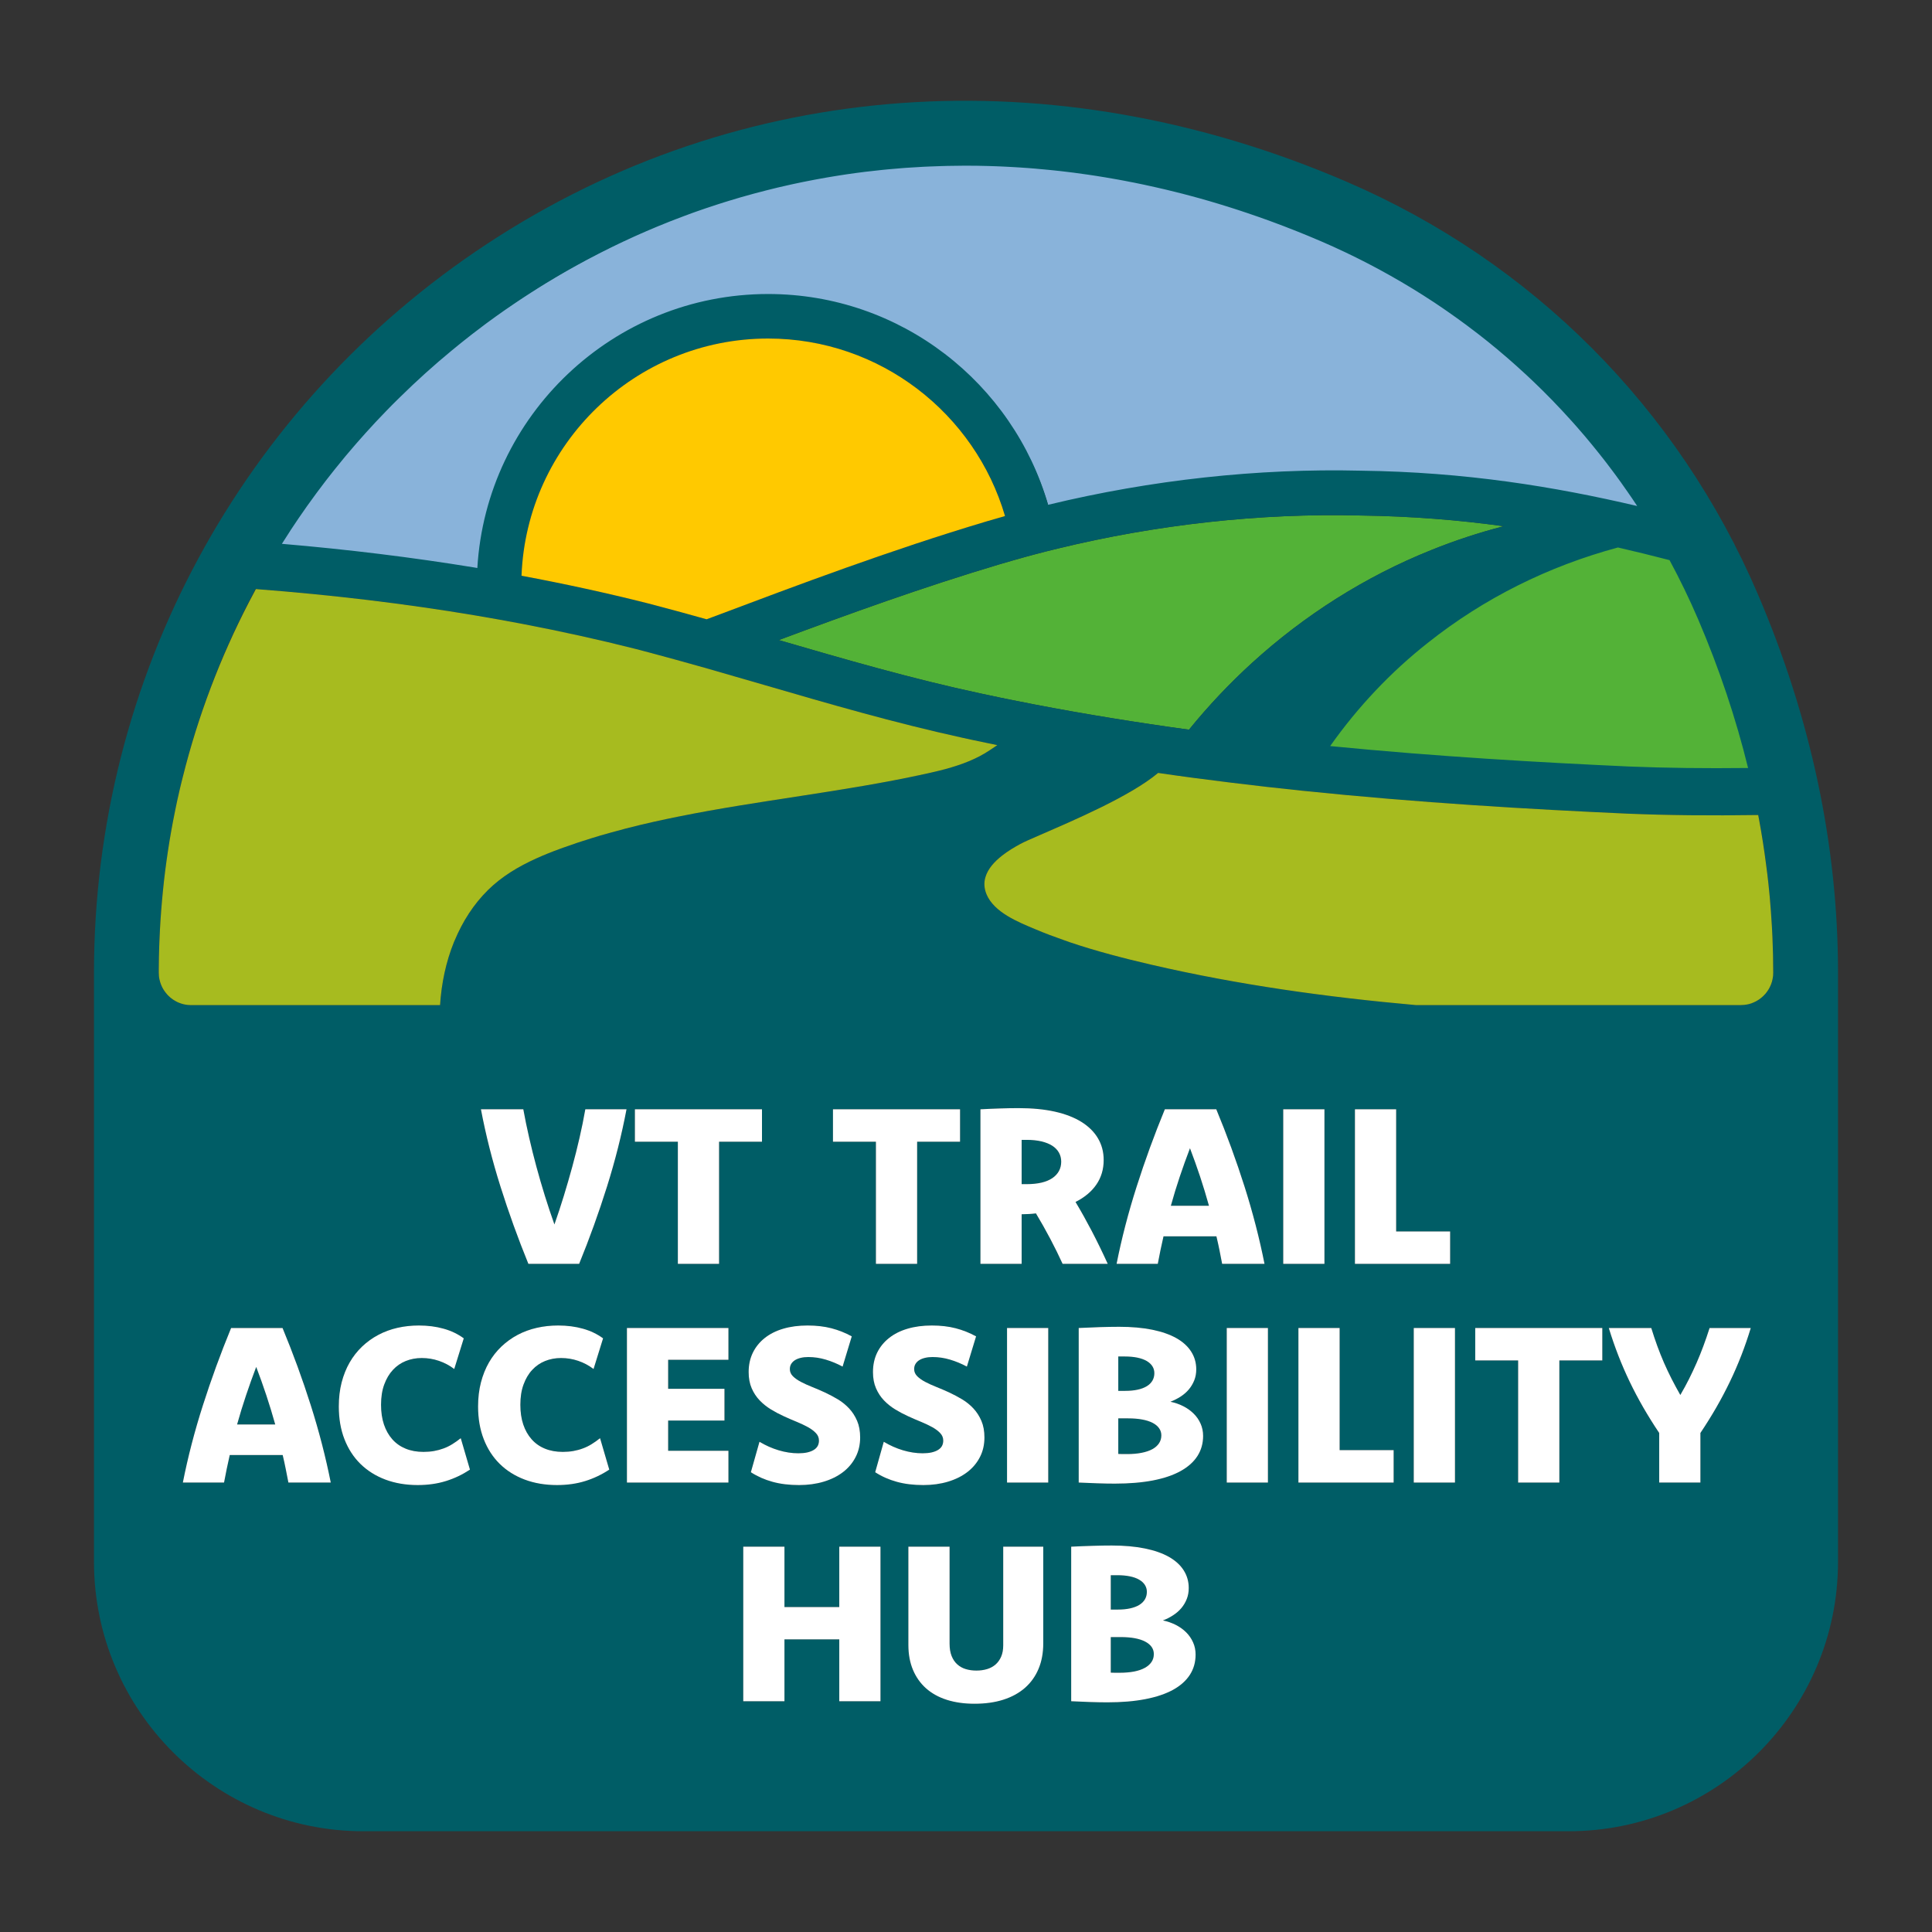
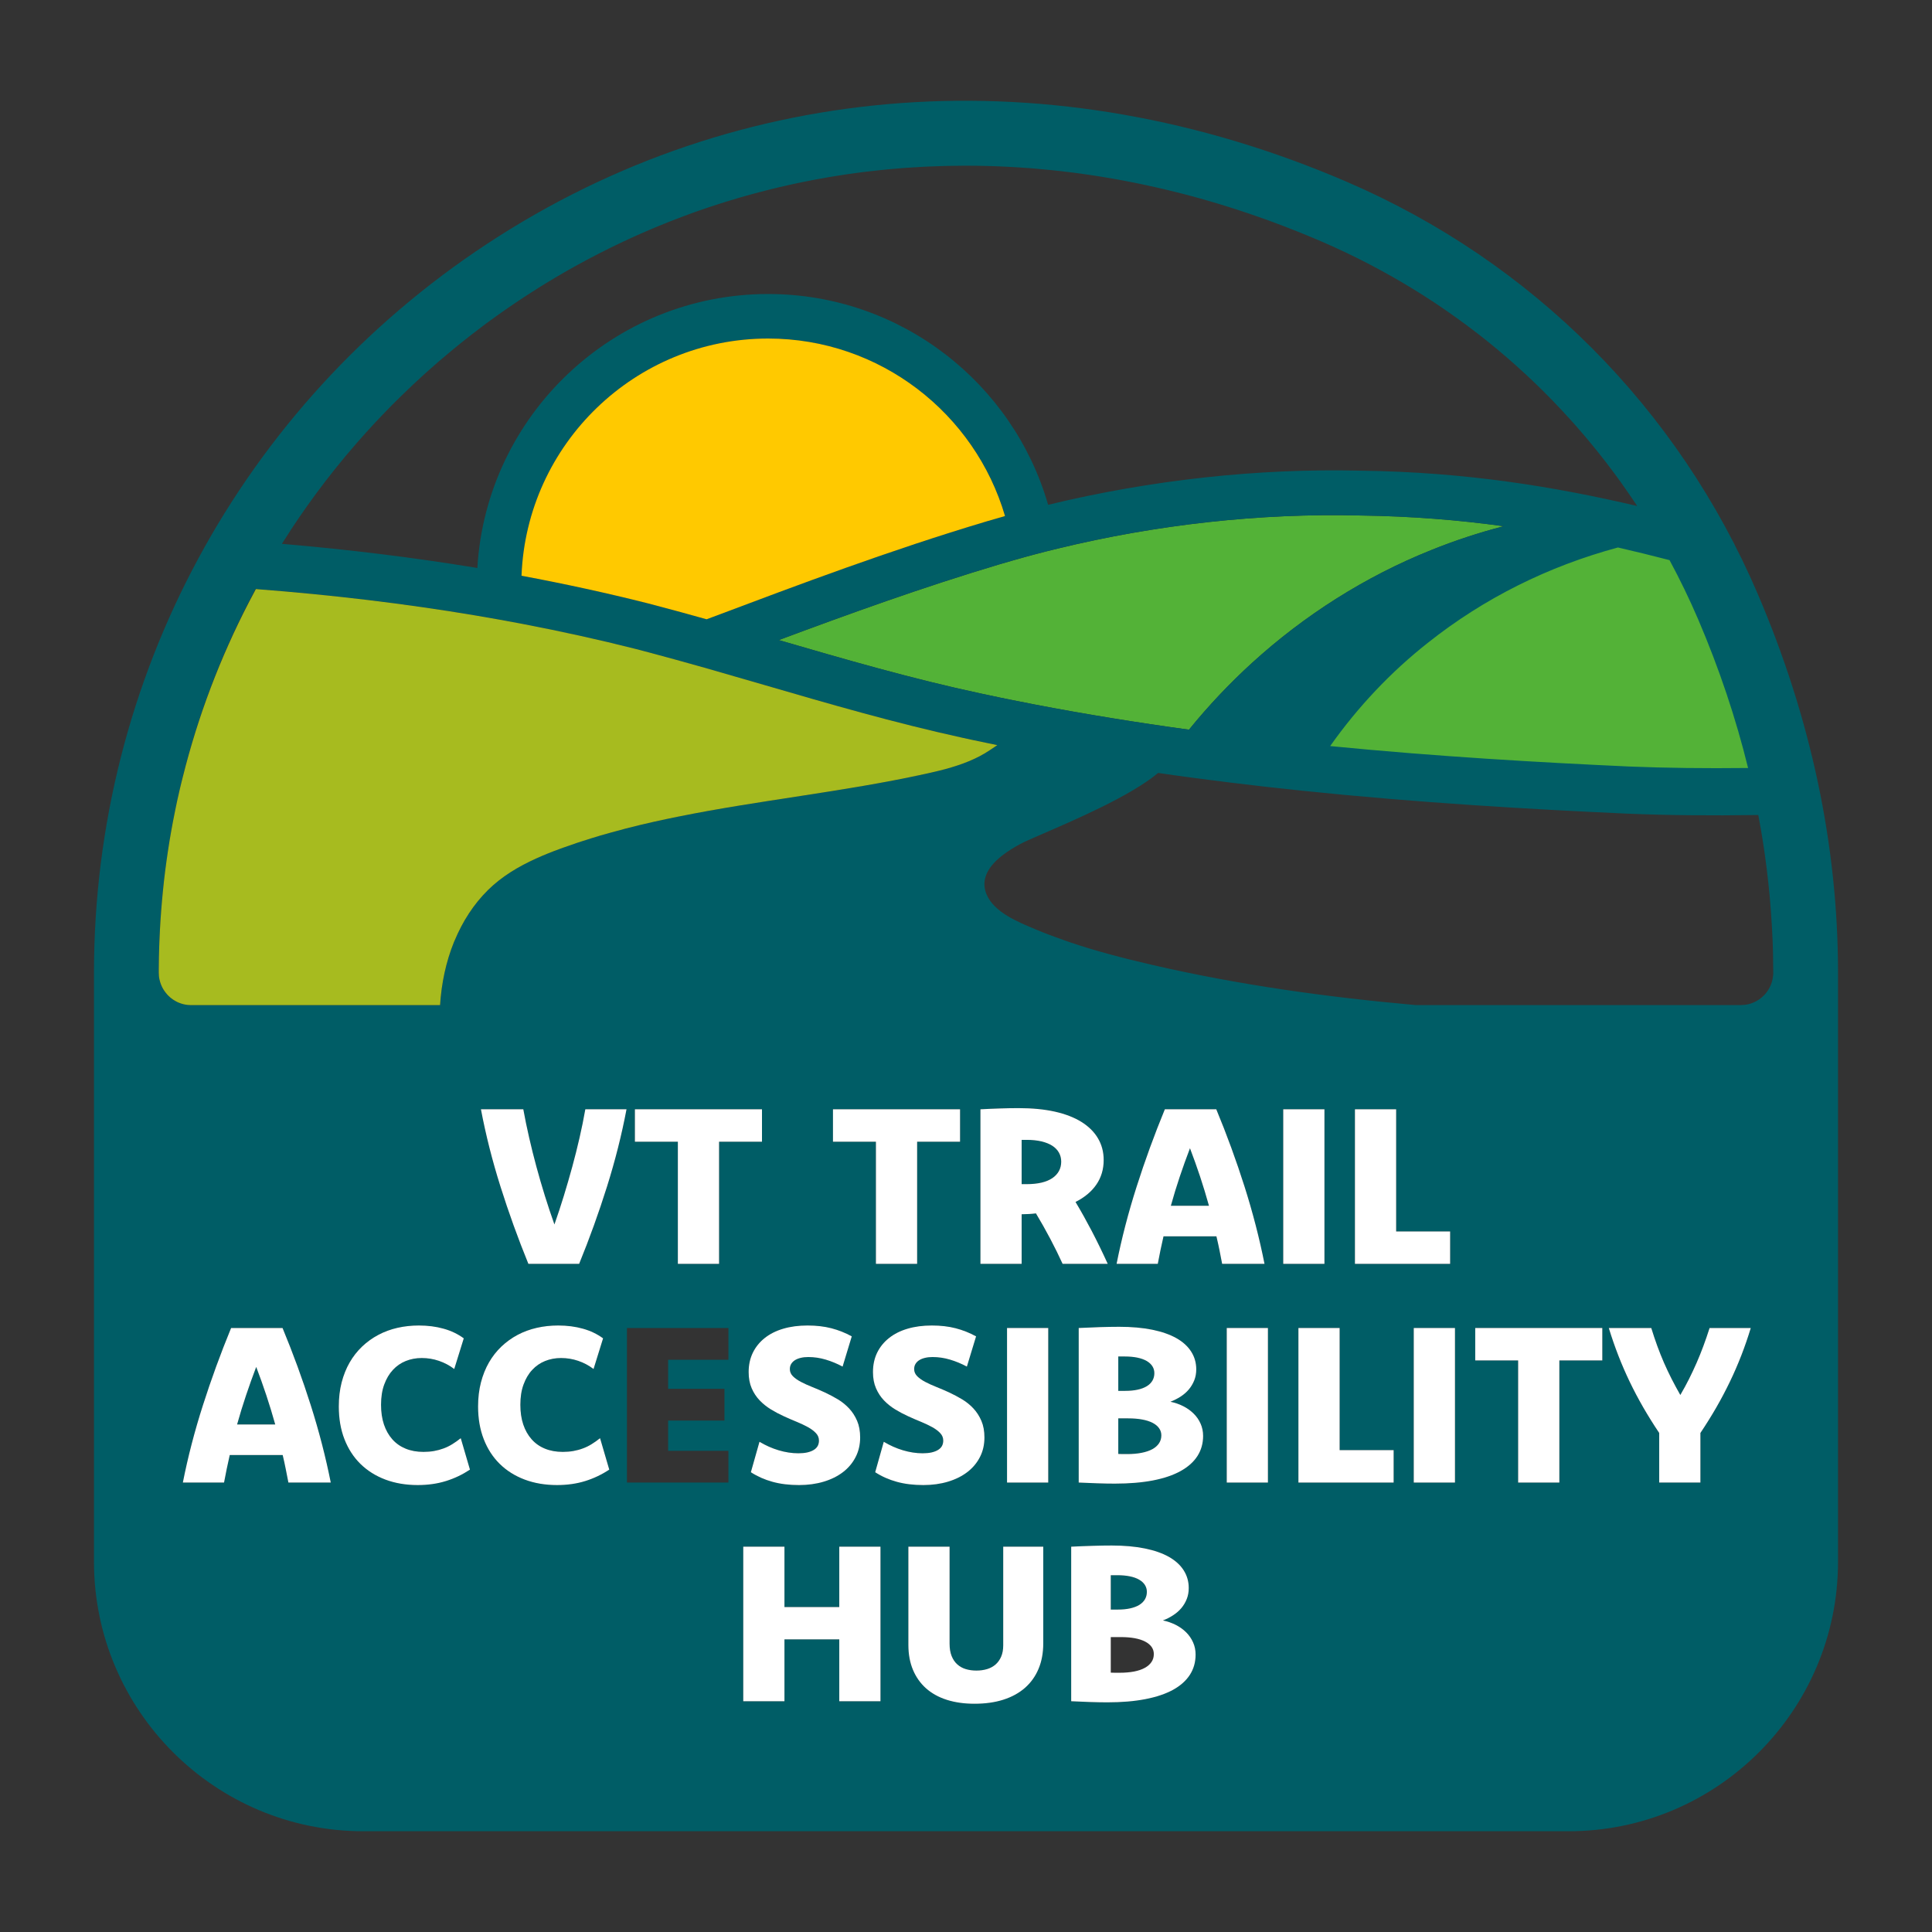
<svg xmlns="http://www.w3.org/2000/svg" id="Layer_2" version="1.1" viewBox="0 0 1200 1200">
  <rect x="0" y="0" width="1200" height="1200" fill="#333333" stroke="none" />
  <defs>
    <style>
      .st0 {
        fill: #53b237;
      }

      .st1 {
        fill: #ffc900;
      }

      .st2 {
        fill: #fff;
      }

      .st3 {
        fill: #a7bb1f;
      }

      .st4 {
        fill: #89b3da;
      }

      .st5 {
        fill: #005d66;
      }
    </style>
  </defs>
-   <path class="st4" d="M1020.193,315.958c-51.591-12.094-107.438-21.276-173.036-22.11-64.397-1.547-131.218,5.782-195.432,21.296-.082.02-.183.041-.285.061-21.927-76.104-92.229-131.971-175.296-131.971-96.932,0-170.888,76.002-176.508,171.55-.713-.122-6.973-.244-7.686-.366-38.683-6.312-78.771-11.239-120.142-14.761,1.579.134,11.229-17.106,12.662-19.171,4.55-6.558,9.255-13.009,14.11-19.345,9.721-12.687,20.043-24.912,30.915-36.628,19.211-20.702,40.201-39.673,62.671-56.792,45.337-34.54,96.458-62.475,150.585-80.332,34.598-11.414,70.476-19.135,106.718-22.868,63.657-6.556,129.26.429,191.09,16.535,28.788,7.499,56.986,17.306,84.107,29.541,51.332,23.157,98.827,56.187,138.699,96.023,21.038,21.018,40.508,44.542,56.828,69.337Z" />
  <path class="st0" d="M1086.96,477.824c-27.12.306-51.501,0-74.432-.92-56.038-2.555-120.415-6.213-188.103-12.855,17.269-24.463,38.074-46.556,61.495-64.969,35.213-27.978,75.74-48.088,119.373-59.84,10.791,2.473,21.459,5.109,32.045,7.848.286.511.572,1.042.858,1.553,0,.02.02.02.02.041,2.841,5.191,5.6,10.627,8.257,16.063,3.311,6.785,6.417,13.57,9.237,20.171,13.121,30.635,23.625,61.843,31.248,92.907Z" />
  <path class="st0" d="M934.001,326.845c-15.39,3.959-30.498,8.927-45.161,14.865-40.879,16.4-78.567,40.314-111.206,70.044-13.976,12.745-27.064,26.6-39.142,41.465-.04-.02-.081-.02-.141-.02-31.891-4.383-64.025-9.533-95.916-15.673-4.666-.909-9.351-1.818-13.997-2.767-4.726-.929-9.412-1.919-14.098-2.929-1.676-.343-3.312-.687-4.989-1.05-42.879-9.149-84.929-21.369-125.627-33.224,44.091-16.441,89.494-32.841,136.977-47.019,2.969-.889,5.958-1.757,8.947-2.585,4.524-1.313,9.048-2.545,13.613-3.757,4.524-1.192,9.048-2.343,13.613-3.434,61.662-15.007,125.829-22.096,187.753-20.581,32.134.424,61.561,2.828,89.312,6.665h.061Z" />
  <path class="st5" d="M1091.741,368.835c-49.443-115.407-140.088-206.294-255.192-255.898-182.603-78.668-377.203-64.651-533.913,38.455C149.683,252.035,58.372,421.308,58.372,604.173v365.852c0,92.301,75.073,167.394,167.374,167.394h748.508c92.301,0,167.374-75.093,167.374-167.394v-365.872c0-78.91-16.784-158.083-49.887-235.318ZM1036.966,347.891c6.443,11.937,12.401,24.217,17.794,36.799,13.068,30.538,23.409,61.359,31.003,92.321h-.121c-26.802.303-50.897,0-73.558-.909-55.381-2.525-119.002-6.14-185.895-12.704,17.067-24.176,37.627-46.009,60.773-64.207,34.8-27.65,74.851-47.524,117.972-59.137,10.664,2.444,21.207,5.049,31.669,7.756.121.02.242.061.364.081ZM934.001,326.845c-15.39,3.959-30.498,8.927-45.161,14.865-40.879,16.4-78.567,40.314-111.206,70.044-13.976,12.745-27.064,26.6-39.142,41.465-.04-.02-.081-.02-.141-.02-31.891-4.383-64.025-9.533-95.916-15.673-4.666-.909-9.351-1.818-13.997-2.767-4.726-.929-9.412-1.919-14.098-2.929-1.676-.343-3.312-.687-4.989-1.05-42.879-9.149-84.929-21.369-125.627-33.224,44.091-16.441,89.494-32.841,136.977-47.019,2.969-.889,5.958-1.757,8.947-2.585,4.524-1.313,9.048-2.545,13.613-3.757,4.524-1.192,9.048-2.343,13.613-3.434,61.662-15.007,125.829-22.096,187.753-20.581,32.134.424,61.561,2.828,89.312,6.665h.061ZM612.724,323.856c-59.804,17.874-115.972,39.021-170.323,59.481-1.171.424-2.363.868-3.535,1.313-.101-.02-.182-.061-.262-.081-12.017-3.373-24.136-6.685-36.274-9.836-25.368-6.403-51.523-12.118-78.406-17.127v-.04c3.151-81.758,70.65-147.298,153.176-147.298,69.579,0,128.515,46.635,147.137,110.256-3.838,1.071-7.695,2.181-11.512,3.333ZM180.221,329.754c.141-.222.303-.464.444-.687,1.596-2.424,3.211-4.847,4.847-7.231,1.717-2.525,3.474-5.049,5.231-7.534.121-.182.242-.364.384-.525,1.777-2.525,3.595-5.009,5.433-7.493,1.697-2.282,3.393-4.544,5.13-6.806.465-.626.929-1.232,1.414-1.838,1.636-2.121,3.312-4.241,4.989-6.342.04-.04.081-.101.141-.162,1.979-2.484,3.999-4.969,6.039-7.412.141-.162.263-.323.384-.465,1.858-2.222,3.716-4.403,5.615-6.584.364-.465.747-.909,1.151-1.333,1.777-2.06,3.575-4.1,5.393-6.1,4.262-4.767,8.644-9.432,13.128-14.037,2.222-2.323,4.504-4.605,6.786-6.847.606-.586,1.192-1.192,1.797-1.757,10.179-10.018,20.803-19.612,31.891-28.761,1.717-1.434,3.454-2.848,5.191-4.241.808-.646,1.616-1.293,2.424-1.939,1.757-1.394,3.494-2.767,5.251-4.141,2.828-2.201,5.696-4.363,8.564-6.503.505-.364.99-.727,1.495-1.091,3.151-2.323,6.342-4.605,9.553-6.847.283-.202.545-.384.828-.586,1.818-1.252,3.635-2.525,5.494-3.757.747-.525,1.474-1.03,2.222-1.495.364-.263.747-.525,1.111-.747.747-.505,1.474-.99,2.222-1.474,1.616-1.071,3.232-2.121,4.847-3.151,1.616-1.05,3.252-2.101,4.888-3.11,1.495-.929,3.009-1.878,4.524-2.807,1.939-1.192,3.918-2.383,5.877-3.535.969-.586,1.959-1.151,2.929-1.717.606-.343,1.192-.687,1.777-1.03.384-.242.767-.464,1.151-.666.465-.263.909-.525,1.374-.788.202-.121.404-.242.606-.343,1.05-.606,2.121-1.212,3.191-1.797.182-.121.384-.222.586-.323.707-.404,1.434-.808,2.141-1.192,1.858-1.03,3.736-2.04,5.615-3.05.606-.323,1.212-.626,1.818-.949,1.939-1.03,3.898-2.06,5.837-3.05,2.504-1.293,5.029-2.545,7.534-3.777.061-.02.101-.061.162-.081,1.454-.707,2.888-1.414,4.342-2.1,1.071-.525,2.121-1.01,3.191-1.515.949-.465,1.899-.909,2.868-1.333,1.434-.687,2.868-1.333,4.322-1.979,1.293-.586,2.585-1.171,3.898-1.737.788-.364,1.596-.707,2.383-1.03.323-.162.626-.283.949-.424,1.798-.788,3.595-1.555,5.393-2.282.04-.02.061-.04.101-.04.384-.162.768-.323,1.151-.485.182-.081.384-.162.566-.242.04,0,.061-.02.101-.04,1.313-.525,2.585-1.05,3.898-1.575.182-.081.384-.141.566-.222.242-.121.485-.202.747-.303l.727-.303c.464-.182.909-.364,1.373-.545.182-.081.384-.141.566-.222.909-.364,1.818-.707,2.727-1.05.081-.04.141-.081.222-.081,1.697-.687,3.393-1.333,5.09-1.939,1.616-.626,3.232-1.212,4.847-1.798.162-.061.343-.121.505-.182.869-.303,1.737-.606,2.606-.929,1.838-.646,3.696-1.293,5.554-1.919,2.484-.848,4.968-1.676,7.453-2.464,1.252-.404,2.484-.808,3.736-1.192,1.252-.404,2.504-.768,3.757-1.151,2.262-.707,4.524-1.374,6.806-2.04,2.747-.788,5.494-1.555,8.261-2.303,2.525-.687,5.049-1.353,7.574-1.979,2.424-.626,4.847-1.212,7.271-1.798,2.666-.626,5.312-1.232,7.978-1.818.606-.141,1.212-.283,1.838-.404.606-.141,1.212-.262,1.818-.384,1.212-.262,2.424-.525,3.656-.767.263-.061.545-.101.808-.162.323-.061.626-.141.949-.182.162-.04.303-.081.465-.101,1.939-.404,3.878-.768,5.837-1.131.222-.061.444-.101.667-.121,2.02-.384,4.019-.747,6.039-1.091.687-.121,1.353-.242,2.04-.343,1.01-.182,2.02-.343,3.009-.505.343-.061.667-.101,1.01-.161.768-.121,1.515-.263,2.282-.364,1.272-.202,2.545-.404,3.797-.586.04,0,.081,0,.121-.02,3.918-.565,7.816-1.111,11.755-1.596.606-.061,1.232-.141,1.838-.202,3.03-.364,6.039-.707,9.069-1.01,1.171-.121,2.343-.222,3.514-.343,2.848-.263,5.696-.505,8.543-.727.868-.061,1.757-.141,2.626-.202,3.535-.263,7.069-.465,10.624-.646,1.192-.061,2.383-.121,3.575-.162,2.605-.121,5.231-.222,7.837-.283,1.212-.04,2.403-.081,3.595-.101,3.575-.081,7.17-.121,10.745-.141h.323c4.746,0,9.513.061,14.279.202.384.02.747.02,1.131.04.646,0,1.293.02,1.939.061.667.02,1.313.04,1.959.061.263,0,.525.02.788.04.404,0,.828.02,1.232.04,1.01.04,2.02.081,3.03.141,1.676.061,3.353.161,5.029.262.444.02.889.04,1.313.081,1.252.061,2.505.141,3.737.222.061,0,.101,0,.162.02,1.676.101,3.332.222,5.009.343.485.04.99.081,1.474.121.222.02.444.02.667.061.182,0,.384.02.586.04.081,0,.162,0,.263.02.242,0,.485.02.747.061,1.656.141,3.333.283,4.989.464.343.02.667.04,1.01.081.384.04.768.061,1.151.121.101,0,.182,0,.283.02.444.04.869.081,1.313.121.929.101,1.878.182,2.807.283.949.081,1.899.182,2.828.303.121.02.263.04.404.04.141.02.283.04.424.04,5.978.667,11.936,1.434,17.915,2.323,1.616.242,3.211.485,4.827.727,1.959.303,3.898.606,5.857.949,1.959.303,3.898.646,5.837,1.01.707.121,1.394.242,2.08.364.969.161,1.939.343,2.908.545.283.04.586.101.868.162,1.151.222,2.323.444,3.494.687.788.141,1.575.283,2.363.444,2.222.444,4.423.889,6.625,1.373.485.101.949.202,1.434.323.283.04.545.101.828.182,1.434.283,2.888.606,4.322.949,1.434.303,2.888.646,4.322.99.444.101.889.202,1.333.303.929.202,1.838.424,2.767.667l1.454.364c2.363.545,4.726,1.151,7.089,1.757.303.081.606.162.909.242,1.333.343,2.666.687,3.979,1.05,3.898,1.03,7.796,2.121,11.674,3.252,1.939.566,3.878,1.131,5.837,1.737,1.656.485,3.312.99,4.989,1.535.263.081.545.162.808.242.02,0,.04,0,.061.02.182.061.364.121.545.182,1.252.384,2.504.768,3.757,1.192.485.162.99.323,1.495.485.727.242,1.454.464,2.161.707.707.222,1.434.464,2.161.727.505.141.99.303,1.495.485,2.303.768,4.625,1.555,6.928,2.383,2.101.727,4.221,1.474,6.322,2.242,1.192.424,2.363.868,3.555,1.313,2.06.747,4.14,1.535,6.201,2.323.485.182.969.364,1.454.565.485.182.99.384,1.474.586,1.07.404,2.141.828,3.232,1.252.949.364,1.878.747,2.807,1.111.929.384,1.878.747,2.828,1.151,1.03.404,2.06.828,3.09,1.252.545.222,1.091.464,1.636.687.04.02.061.02.101.04.323.141.626.263.949.404,1.939.808,3.858,1.616,5.776,2.444,2,.848,3.979,1.737,5.958,2.626.464.202.929.404,1.373.606.141.081.303.141.444.202.666.303,1.333.606,1.979.929,1.616.727,3.232,1.474,4.847,2.242.101.04.202.101.323.162.02,0,.04.02.061.02,2.262,1.091,4.524,2.181,6.786,3.292,0,0,.02,0,.02.02.343.182.707.343,1.05.525,1.091.545,2.181,1.091,3.252,1.636.343.182.707.364,1.05.545.586.283,1.171.586,1.757.889,4.706,2.424,9.372,4.948,13.976,7.554,1.798,1.01,3.555,2.02,5.332,3.07.505.283,1.01.586,1.535.868v.02h.02c2.282,1.333,4.544,2.686,6.786,4.06,2.303,1.394,4.585,2.828,6.847,4.262.02,0,.02.02.02.02,2.262,1.434,4.504,2.908,6.746,4.363,1.697,1.111,3.373,2.242,5.029,3.393,1.131.767,2.262,1.535,3.393,2.343,1.313.909,2.626,1.818,3.918,2.767,1.07.727,2.121,1.495,3.171,2.262.242.162.485.343.727.545,2.484,1.777,4.968,3.615,7.412,5.514.242.162.464.343.707.525.444.303.868.626,1.293.99.444.323.868.646,1.313.99.444.343.889.667,1.313,1.03.444.343.889.667,1.313,1.03.969.727,1.939,1.495,2.888,2.282.626.485,1.252.99,1.858,1.495.626.485,1.232.99,1.838,1.515.161.101.303.222.444.364.707.545,1.394,1.111,2.08,1.697h.02c.464.384.929.788,1.394,1.192,1.07.868,2.141,1.777,3.191,2.706.525.404,1.03.848,1.535,1.293.586.505,1.151,1.01,1.737,1.515,1.091.929,2.161,1.878,3.232,2.848.02,0,.04.02.061.061.323.283.667.565.99.868,1.838,1.636,3.636,3.272,5.433,4.948.02,0,.04,0,.04.04.162.121.303.263.464.404.909.848,1.818,1.697,2.727,2.565.929.848,1.838,1.737,2.747,2.605.121.121.263.242.384.364l.02.04c.121.101.242.202.364.343.141.121.303.263.444.424,1.515,1.434,3.009,2.908,4.484,4.383.202.202.404.404.586.606.929.909,1.838,1.818,2.727,2.747.909.909,1.818,1.838,2.727,2.767,0,.02.02.04.02.04,3.716,3.858,7.372,7.756,10.947,11.735.646.727,1.313,1.434,1.959,2.181.545.606,1.091,1.252,1.636,1.858,1.696,1.939,3.373,3.878,5.049,5.837,1.373,1.616,2.747,3.272,4.08,4.908.081.101.162.182.242.283.202.242.404.485.586.727.889,1.071,1.757,2.141,2.605,3.211.323.404.667.808.97,1.212.141.162.283.323.404.485.141.182.283.364.424.545.141.182.303.364.424.545.606.747,1.192,1.474,1.757,2.222.161.202.343.424.505.646.404.505.788,1.01,1.192,1.535.202.283.424.565.646.848.808,1.05,1.616,2.1,2.383,3.151.525.667,1.03,1.353,1.515,2.02.323.404.606.808.909,1.212.182.222.343.465.505.687,0,0,.02,0,.02.02.242.323.485.667.727,1.01.909,1.232,1.798,2.464,2.686,3.696.101.141.202.283.283.424,1.05,1.414,2.04,2.848,3.009,4.282.061.061.101.121.141.182,2.201,3.131,4.342,6.302,6.443,9.493-.02,0-.04,0-.061-.02-51.18-11.997-106.581-21.106-171.656-21.934-63.884-1.535-130.171,5.736-193.873,21.126-.081.02-.182.04-.283.061-21.752-75.497-91.493-130.918-173.898-130.918-96.159,0-175.049,75.396-180.624,170.182-.707-.121-1.393-.242-2.1-.364-38.375-6.261-78.143-11.149-119.184-14.643h-.121c1.697-2.686,3.393-5.352,5.15-8.018ZM112.076,623.159c-.04,0-.081-.02-.121-.04-.303-.101-.606-.222-.909-.343-.343-.141-.687-.283-1.01-.444,0,0,0-.02-.02-.02-.869-.404-1.717-.889-2.505-1.434,0,0,0-.02-.02-.02-.465-.323-.909-.646-1.353-1.01h-.02c-.424-.343-.848-.707-1.252-1.111-.242-.242-.505-.485-.727-.727-.141-.162-.303-.343-.444-.505-.121-.121-.242-.263-.343-.384-.161-.162-.283-.323-.404-.485-.02-.04-.04-.061-.061-.101-.101-.101-.182-.202-.263-.303-.182-.222-.343-.465-.485-.707-.263-.343-.485-.707-.687-1.07-.222-.364-.424-.727-.626-1.111-.505-1.01-.949-2.08-1.293-3.191-.202-.626-.364-1.272-.505-1.919-.081-.364-.141-.727-.202-1.091-.04-.303-.061-.606-.101-.909-.061-.323-.081-.646-.101-.969,0-.343-.02-.687-.02-1.03,0-.646.02-1.293.02-1.939v-.626c0-.424.02-.848.02-1.272.02-1.676.02-3.353.061-5.049v-.263c0-.545.02-1.091.04-1.636,0-.424.02-.848.02-1.293.02-1.07.061-2.161.101-3.232,0-.263,0-.545.02-.808.04-1.353.101-2.706.141-4.039v-.02c.081-2.08.182-4.141.303-6.201.081-2.08.202-4.141.364-6.201.242-4.14.566-8.261.949-12.381.162-2.06.364-4.12.586-6.16.182-2.06.404-4.1.646-6.16.464-4.1.969-8.2,1.555-12.28.263-2.04.565-4.08.889-6.12.606-4.08,1.272-8.139,2-12.199.343-2.02.707-4.039,1.111-6.059.323-1.737.667-3.474,1.03-5.191.121-.707.263-1.414.424-2.121.303-1.596.646-3.191.99-4.767,0-.02.02-.061.02-.081.04-.222.101-.464.141-.687.364-1.777.768-3.514,1.192-5.272v-.04c.04-.303.121-.586.202-.889.424-1.919.869-3.858,1.353-5.776.505-2.1,1.03-4.201,1.575-6.281.242-1.05.525-2.08.808-3.11.081-.283.141-.586.222-.868.384-1.495.788-2.969,1.192-4.443,10.058-36.577,24.216-71.74,42.111-104.904.081,0,.162,0,.242.02,47.1,3.595,92.544,9.028,136.089,16.339,4.767.828,9.553,1.636,14.279,2.484,4.867.868,9.674,1.757,14.481,2.666,24.398,4.666,48.19,9.897,71.276,15.754,2.686.687,5.393,1.394,8.059,2.121,5.352,1.414,10.704,2.868,16.037,4.342,6.14,1.696,12.28,3.393,18.4,5.13,12.603,3.595,25.105,7.231,37.425,10.805,39.627,11.553,80.567,23.449,122.678,32.679,1.858.404,3.676.808,5.534,1.212,3.171.687,6.362,1.353,9.553,2,2.242.485,4.443.969,6.685,1.394-3.494,2.444-6.584,4.403-7.998,5.231-2.121,1.252-4.241,2.363-6.443,3.353h-.02l-.02.02c-8.968,4.161-18.682,6.685-28.377,8.846-.788.182-1.535.343-2.303.505-50.614,11.088-102.683,16.239-153.378,26.519-2.323.464-4.645.929-6.968,1.434-5.292,1.111-10.563,2.303-15.835,3.555-6.403,1.535-12.765,3.171-19.107,4.969-3.938,1.07-7.877,2.222-11.775,3.454h-.02c-5.857,1.798-11.634,3.737-17.41,5.817-.586.202-1.192.424-1.777.646-5.029,1.818-10.058,3.817-14.966,6.059-11.028,4.969-21.409,11.169-29.993,19.652-8.927,8.826-15.734,19.51-20.601,31.184-.162.384-.343.747-.505,1.131-4.969,12.3-7.756,25.65-8.604,39.102H118.741c-.262,0-.505-.02-.767-.02-.424-.02-.848-.04-1.252-.081-.101,0-.182-.02-.283-.02-.162-.02-.303-.04-.444-.061-.081-.02-.182-.02-.263-.04-.061,0-.121,0-.182-.02h-.04c-.061-.02-.141-.04-.202-.04-.182-.02-.364-.061-.545-.101-.263-.04-.545-.101-.808-.182-.283-.061-.545-.141-.828-.222-.364-.101-.707-.202-1.05-.343ZM517.373,709.138v-20.137h78.931v20.137h-26.66v75.861h-25.59v-75.861h-26.68ZM506.79,890.145c-1.252-1.333-2.888-2.565-4.908-3.696-2.04-1.111-4.363-2.222-6.988-3.312-2.626-1.07-5.292-2.222-8.018-3.474-2.727-1.232-5.393-2.646-8.018-4.241-2.626-1.616-4.969-3.474-7.008-5.615-2.06-2.141-3.716-4.645-4.968-7.534-1.252-2.888-1.878-6.241-1.878-10.058,0-4.464.869-8.483,2.606-12.037,1.737-3.555,4.201-6.584,7.372-9.109,3.191-2.525,7.008-4.464,11.492-5.776,4.484-1.333,9.513-2,15.108-2,5.453,0,10.381.566,14.825,1.717,4.423,1.151,8.644,2.828,12.643,5.029l-5.696,18.783c-3.434-1.838-6.928-3.292-10.482-4.342-3.575-1.07-7.19-1.596-10.846-1.596-1.696,0-3.252.162-4.666.505s-2.626.828-3.615,1.454-1.757,1.414-2.323,2.323c-.545.929-.828,2-.828,3.211,0,1.676.626,3.131,1.878,4.403,1.252,1.252,2.908,2.424,4.968,3.514,2.04,1.071,4.363,2.141,6.968,3.171,2.606,1.03,5.272,2.181,7.978,3.434,2.727,1.272,5.413,2.686,8.038,4.262,2.626,1.575,4.948,3.474,7.008,5.675,2.04,2.202,3.696,4.767,4.948,7.695s1.878,6.362,1.878,10.28c0,4.504-.949,8.584-2.828,12.219-1.878,3.656-4.484,6.766-7.837,9.331-3.353,2.565-7.352,4.544-11.997,5.938-4.645,1.394-9.755,2.1-15.289,2.1-6.12,0-11.613-.667-16.481-2.02-4.867-1.333-9.351-3.312-13.451-5.958l5.352-18.905c3.817,2.282,7.796,4.06,11.937,5.292,4.14,1.232,8.2,1.858,12.219,1.858,2.06,0,3.898-.182,5.494-.525,1.575-.364,2.929-.868,4.039-1.555,1.111-.667,1.919-1.495,2.464-2.464.525-.99.788-2.101.788-3.353,0-1.757-.626-3.312-1.878-4.625ZM394.352,709.138v-20.137h78.931v20.137h-26.66v75.861h-25.59v-75.861h-26.681ZM179.131,920.845c-.525-2.787-1.091-5.635-1.676-8.523-.565-2.868-1.192-5.736-1.878-8.564h-32.881c-.667,2.929-1.293,5.797-1.878,8.644-.586,2.828-1.131,5.655-1.656,8.443h-25.59c3.131-15.814,7.271-31.811,12.462-48.009,5.17-16.178,11.007-32.174,17.511-47.989h31.952c6.544,15.814,12.401,31.811,17.531,47.989,5.15,16.198,9.271,32.194,12.421,48.009h-26.317ZM277.006,919.896c-5.352,1.676-11.209,2.504-17.572,2.504-7.372,0-14.078-1.151-20.096-3.413-6.019-2.282-11.169-5.514-15.471-9.735-4.282-4.201-7.594-9.331-9.937-15.37-2.343-6.019-3.494-12.805-3.494-20.318,0-5.372.586-10.341,1.757-14.906,1.192-4.565,2.848-8.705,4.989-12.421,2.141-3.716,4.726-7.008,7.735-9.876,3.009-2.848,6.362-5.271,10.058-7.231,3.676-1.959,7.634-3.413,11.876-4.383,4.241-.97,8.685-1.454,13.31-1.454,5.595,0,10.725.667,15.431,2,4.706,1.313,8.846,3.312,12.462,5.978l-5.918,19.046c-2.888-2.201-6.059-3.898-9.513-5.07-3.433-1.171-6.988-1.757-10.664-1.757-3.555,0-6.867.626-9.937,1.858-3.05,1.232-5.716,3.07-7.978,5.514-2.262,2.424-4.06,5.453-5.393,9.089-1.333,3.615-1.979,7.816-1.979,12.583,0,4.565.586,8.624,1.798,12.239,1.212,3.595,2.949,6.665,5.211,9.21s5.029,4.484,8.281,5.817c3.252,1.333,6.948,2,11.088,2,2.303,0,4.484-.182,6.544-.545,2.04-.364,3.999-.889,5.898-1.596,1.878-.687,3.696-1.575,5.453-2.666,1.757-1.07,3.494-2.323,5.231-3.716l5.716,19.531c-4.585,3.05-9.533,5.433-14.885,7.089ZM363.531,919.896c-5.352,1.676-11.209,2.504-17.572,2.504-7.372,0-14.077-1.151-20.096-3.413-6.019-2.282-11.189-5.514-15.471-9.735-4.282-4.201-7.594-9.331-9.937-15.37-2.343-6.019-3.514-12.805-3.514-20.318,0-5.372.606-10.341,1.777-14.906,1.192-4.565,2.848-8.705,4.989-12.421,2.141-3.716,4.726-7.008,7.736-9.876,3.009-2.848,6.362-5.271,10.038-7.231,3.696-1.959,7.655-3.413,11.896-4.383,4.241-.97,8.685-1.454,13.31-1.454,5.574,0,10.725.667,15.431,2,4.686,1.313,8.846,3.312,12.462,5.978l-5.918,19.046c-2.888-2.201-6.059-3.898-9.513-5.07-3.454-1.171-6.988-1.757-10.664-1.757-3.555,0-6.867.626-9.937,1.858-3.05,1.232-5.716,3.07-7.978,5.514-2.282,2.424-4.06,5.453-5.393,9.089-1.333,3.615-1.979,7.816-1.979,12.583,0,4.565.586,8.624,1.798,12.239,1.212,3.595,2.949,6.665,5.211,9.21s5.009,4.484,8.281,5.817c3.252,1.333,6.948,2,11.088,2,2.303,0,4.484-.182,6.544-.545,2.04-.364,3.999-.889,5.877-1.596,1.899-.687,3.716-1.575,5.473-2.666,1.757-1.07,3.494-2.323,5.231-3.716l5.716,19.531c-4.585,3.05-9.553,5.433-14.885,7.089ZM377.023,737.01c-5.09,16.178-10.846,32.194-17.309,47.989h-31.528c-6.443-15.794-12.219-31.811-17.329-47.989-5.11-16.198-9.149-32.194-12.139-48.009h26.317c1.05,5.776,2.262,11.654,3.635,17.632,1.374,5.999,2.868,12.017,4.504,18.036,1.636,6.039,3.393,12.078,5.271,18.117s3.858,11.957,5.918,17.753c2.04-5.797,3.979-11.714,5.837-17.753s3.595-12.078,5.251-18.117c1.636-6.019,3.151-12.038,4.524-18.036,1.374-5.978,2.565-11.856,3.575-17.632h25.59c-2.989,15.814-7.029,31.811-12.118,48.009ZM452.439,844.58h-37.446v18.036h34.981v19.712h-34.981v18.783h37.446v19.733h-63.035v-95.997h63.035v19.733ZM546.881,1056.671h-25.59v-38.435h-34.053v38.435h-25.59v-95.997h25.59v37.506h34.053v-37.506h25.59v95.997ZM543.589,914.422l5.332-18.905c3.817,2.282,7.796,4.06,11.936,5.292s8.22,1.858,12.219,1.858c2.06,0,3.898-.182,5.494-.525,1.596-.364,2.929-.868,4.039-1.555,1.111-.667,1.939-1.495,2.464-2.464.525-.99.788-2.101.788-3.353,0-1.757-.626-3.312-1.878-4.625-1.252-1.333-2.888-2.565-4.908-3.696-2.02-1.111-4.342-2.222-6.968-3.312-2.646-1.07-5.312-2.222-8.038-3.474-2.727-1.232-5.393-2.646-8.018-4.241-2.626-1.616-4.968-3.474-7.008-5.615-2.06-2.141-3.696-4.645-4.948-7.534-1.252-2.888-1.878-6.241-1.878-10.058,0-4.464.868-8.483,2.585-12.037,1.737-3.555,4.201-6.584,7.392-9.109,3.171-2.525,7.008-4.464,11.492-5.776,4.464-1.333,9.513-2,15.107-2,5.433,0,10.381.566,14.805,1.717,4.443,1.151,8.644,2.828,12.664,5.029l-5.716,18.783c-3.434-1.838-6.928-3.292-10.482-4.342-3.575-1.07-7.19-1.596-10.846-1.596-1.676,0-3.232.162-4.666.505-1.414.343-2.626.828-3.615,1.454s-1.757,1.414-2.303,2.323c-.565.929-.828,2-.828,3.211,0,1.676.626,3.131,1.878,4.403,1.252,1.252,2.888,2.424,4.948,3.514,2.04,1.071,4.363,2.141,6.968,3.171,2.605,1.03,5.271,2.181,7.998,3.434,2.706,1.272,5.393,2.686,8.018,4.262,2.626,1.575,4.969,3.474,7.008,5.675,2.04,2.202,3.696,4.767,4.948,7.695s1.878,6.362,1.878,10.28c0,4.504-.929,8.584-2.807,12.219-1.878,3.656-4.504,6.766-7.857,9.331-3.353,2.565-7.352,4.544-11.997,5.938s-9.735,2.1-15.289,2.1c-6.12,0-11.613-.667-16.481-2.02-4.867-1.333-9.351-3.312-13.431-5.958ZM647.989,1020.74c0,5.898-.969,11.169-2.929,15.814-1.939,4.625-4.746,8.564-8.402,11.775-3.676,3.232-8.14,5.675-13.411,7.372-5.292,1.697-11.27,2.525-17.976,2.525-6.362,0-12.078-.808-17.168-2.424-5.07-1.616-9.372-3.999-12.906-7.13-3.514-3.131-6.221-6.948-8.119-11.452-1.899-4.504-2.868-9.654-2.868-15.471v-61.076h25.59v60.268c0,2.969.424,5.514,1.272,7.634.848,2.121,2.02,3.858,3.514,5.191,1.495,1.353,3.272,2.343,5.292,2.949,2.02.606,4.221.909,6.584.909,2.383,0,4.565-.303,6.604-.909,2.02-.606,3.777-1.555,5.292-2.868,1.495-1.313,2.666-2.949,3.494-4.908.848-1.959,1.272-4.282,1.272-6.988v-61.278h24.863v60.066ZM651.079,920.845h-25.59v-95.997h25.59v95.997ZM652.331,769.427c-2.787-5.292-5.756-10.543-8.887-15.774-1.414.182-2.848.303-4.302.384-1.454.061-2.989.121-4.585.162v30.801h-25.59v-95.997c4.14-.222,8.22-.404,12.219-.525,3.999-.141,7.857-.202,11.553-.202,8.442,0,15.915.727,22.459,2.181,6.524,1.474,12.017,3.595,16.501,6.382,4.484,2.807,7.917,6.18,10.26,10.179,2.363,3.979,3.555,8.463,3.555,13.472,0,2.929-.384,5.655-1.151,8.2s-1.899,4.908-3.393,7.069c-1.474,2.161-3.312,4.161-5.494,5.978-2.181,1.818-4.666,3.434-7.453,4.827,3.413,5.675,6.786,11.735,10.159,18.177,3.353,6.443,6.645,13.189,9.856,20.258h-28.034c-2.323-5.09-4.888-10.28-7.675-15.572ZM739.078,1040.231c-2.363,3.676-5.857,6.786-10.442,9.331-4.605,2.525-10.341,4.464-17.168,5.797-6.847,1.333-14.724,2-23.651,2-3.454,0-7.109-.081-10.947-.202-3.817-.141-7.675-.303-11.533-.485v-95.997c4.544-.222,8.947-.404,13.229-.525,4.302-.141,8.261-.202,11.936-.202,7.695,0,14.542.606,20.52,1.818,5.978,1.212,10.987,2.969,15.007,5.231,4.019,2.282,7.089,5.07,9.169,8.341,2.1,3.292,3.151,6.968,3.151,11.007,0,2.484-.404,4.767-1.232,6.827-.808,2.08-1.939,3.959-3.353,5.655-1.434,1.676-3.131,3.171-5.11,4.443-1.959,1.293-4.08,2.363-6.342,3.211,2.828.586,5.494,1.515,7.978,2.767,2.484,1.272,4.645,2.807,6.463,4.625,1.838,1.838,3.272,3.918,4.302,6.261,1.05,2.343,1.555,4.867,1.555,7.554,0,4.686-1.171,8.867-3.535,12.543ZM743.743,904.384c-2.363,3.676-5.857,6.786-10.462,9.331-4.585,2.545-10.321,4.484-17.147,5.817-6.847,1.313-14.724,1.979-23.651,1.979-3.474,0-7.109-.061-10.947-.202-3.838-.121-7.675-.283-11.533-.464v-95.997c4.524-.222,8.947-.404,13.229-.545,4.282-.121,8.261-.202,11.936-.202,7.695,0,14.542.606,20.52,1.818,5.978,1.232,10.967,2.969,15.007,5.251,4.019,2.262,7.069,5.049,9.169,8.341s3.151,6.948,3.151,11.007c0,2.484-.404,4.746-1.232,6.827-.828,2.06-1.939,3.938-3.353,5.635-1.434,1.696-3.131,3.171-5.11,4.464-1.979,1.272-4.1,2.343-6.362,3.211,2.848.586,5.514,1.495,7.998,2.767,2.484,1.252,4.625,2.807,6.463,4.625,1.838,1.818,3.272,3.898,4.302,6.241,1.03,2.343,1.555,4.868,1.555,7.574,0,4.686-1.192,8.867-3.535,12.522ZM757.437,776.496c-.586-2.888-1.212-5.736-1.899-8.584h-32.861c-.687,2.929-1.313,5.817-1.899,8.644-.565,2.848-1.131,5.655-1.656,8.442h-25.59c3.131-15.794,7.291-31.811,12.462-47.989,5.17-16.198,11.007-32.194,17.511-48.009h31.952c6.564,15.814,12.401,31.811,17.551,48.009,5.13,16.178,9.271,32.194,12.401,47.989h-26.317c-.525-2.787-1.091-5.615-1.656-8.503ZM787.531,920.845h-25.57v-95.997h25.57v95.997ZM865.613,920.845h-59.137v-95.997h25.59v75.861h33.548v20.137ZM797.044,784.999v-95.997h25.59v95.997h-25.59ZM900.696,764.882v20.116h-59.117v-95.997h25.59v75.881h33.527ZM903.705,920.845h-25.59v-95.997h25.59v95.997ZM995.219,844.984h-26.681v75.861h-25.59v-75.861h-26.66v-20.137h78.931v20.137ZM1081.562,841.894c-2.161,5.534-4.504,10.967-7.089,16.319-2.585,5.372-5.393,10.684-8.422,15.956-3.03,5.251-6.342,10.563-9.897,15.875v30.801h-25.59v-30.801c-3.575-5.312-6.867-10.624-9.917-15.875-3.03-5.271-5.837-10.583-8.422-15.956-2.565-5.352-4.928-10.785-7.069-16.319-2.141-5.514-4.12-11.189-5.898-17.046h26.378c1.212,3.918,2.464,7.655,3.757,11.209,1.293,3.555,2.686,7.008,4.141,10.381,1.474,3.353,3.05,6.685,4.726,9.998,1.697,3.292,3.494,6.645,5.413,10.018,1.979-3.373,3.797-6.726,5.453-10.018,1.656-3.312,3.211-6.645,4.686-9.998,1.474-3.373,2.868-6.827,4.181-10.381,1.333-3.555,2.605-7.291,3.858-11.209h25.59c-1.777,5.857-3.737,11.533-5.877,17.046ZM1101.375,605.122c-.02.242-.04.505-.061.768,0,.04-.02.101-.02.161v.061c-.02.182-.061.364-.081.545-.061.465-.121.929-.222,1.374-.02.202-.081.384-.121.565-.101.444-.202.868-.323,1.293-.061.202-.121.384-.202.586-.121.404-.263.788-.424,1.192-.081.202-.162.384-.263.586-.162.364-.323.747-.525,1.091-.101.202-.202.404-.303.606-.202.343-.404.666-.606.99-.141.202-.263.404-.404.606-.182.283-.404.566-.606.828-.182.242-.343.464-.525.687-.141.162-.303.323-.464.505-.242.283-.505.566-.768.828-.101.101-.182.182-.283.262-.364.364-.747.707-1.151,1.03-.444.364-.889.707-1.353,1.03,0,.02-.02.02-.02.02-.464.323-.929.606-1.414.868-.242.141-.485.283-.747.424-.242.141-.505.263-.747.364-.081.04-.161.081-.242.101-.04.04-.081.04-.121.061h-.02c-.121.061-.222.101-.343.161-.121.061-.242.101-.384.141-.141.081-.303.121-.444.182-.04.04-.081.04-.121.061-.525.202-1.05.364-1.596.505-.283.081-.586.141-.889.202-.182.04-.343.061-.525.101-.081.02-.161.04-.242.04-.323.081-.646.121-.99.161-.162.02-.303.02-.464.04-.687.081-1.394.121-2.1.121h-201.871c-55.28-4.928-110.236-12.543-164.365-25.105-17.067-3.959-34.093-8.362-50.695-13.976-1.05-.364-2.1-.768-3.171-1.131-6.14-2.141-12.24-4.403-18.218-6.948-10.482-4.403-25.529-10.381-30.215-21.712-1.555-3.797-1.636-7.291-.667-10.543,1.495-5.231,5.655-9.755,10.442-13.492,3.696-2.888,7.776-5.292,11.31-7.19,2.282-1.252,6.786-3.211,12.603-5.736,19.894-8.665,55.441-23.752,72.872-38.314.02,0,.04-.02.061-.04,15.208,2.222,30.356,4.221,45.423,6.059,14.703,1.818,29.346,3.454,43.828,4.969,72.892,7.554,142.33,11.553,202.194,14.259h.081c24.883,1.03,51.402,1.293,81.173.848h.061c.545,2.848,1.05,5.675,1.535,8.523.04.222.081.444.121.666.364,2.141.727,4.302,1.071,6.443.121.808.242,1.616.364,2.424.02.101.04.202.061.323.323,2.1.626,4.221.929,6.322.364,2.706.727,5.413,1.071,8.119.162,1.313.303,2.646.464,3.959.222,1.757.424,3.514.606,5.251.02.182.04.384.061.566.222,2.161.444,4.322.646,6.483.061.465.101.889.141,1.293.02.263.04.505.061.768.242,2.848.485,5.696.687,8.543.04.404.061.788.081,1.192.182,2.424.343,4.888.485,7.332.04.667.081,1.333.121,2,.121,2.08.222,4.14.303,6.221.02.464.04.949.061,1.414h.02c.081,1.919.121,3.837.182,5.756.02.929.061,1.858.081,2.787v.565c.081,3.696.141,7.392.141,11.068,0,.283-.02.586-.02.889Z" />
  <path class="st1" d="M624.237,320.524c-3.838,1.071-7.695,2.181-11.512,3.333-59.804,17.874-115.972,39.021-170.323,59.481-1.171.424-2.363.868-3.535,1.313-.101-.02-.182-.061-.262-.081-12.017-3.373-24.136-6.685-36.274-9.836-25.368-6.403-51.523-12.118-78.406-17.127v-.04c3.151-81.758,70.65-147.298,153.176-147.298,69.579,0,128.515,46.635,147.137,110.256Z" />
  <path class="st5" d="M706.615,863.15c2.257-.495,4.155-1.215,5.692-2.162,1.537-.945,2.701-2.105,3.494-3.479.793-1.373,1.189-2.915,1.189-4.627,0-1.576-.408-3.006-1.225-4.29s-2.006-2.375-3.567-3.276-3.482-1.588-5.763-2.061c-2.282-.471-4.889-.708-7.819-.708h-4.035v21.347h4.323c2.882,0,5.451-.247,7.709-.744Z" />
-   <path class="st5" d="M711.296,1019.625c-1.754-.923-3.905-1.621-6.453-2.095s-5.478-.71-8.795-.71h-6.127v22.091c.913.045,1.826.067,2.74.067h2.668c3.412,0,6.44-.258,9.083-.777,2.643-.517,4.866-1.27,6.668-2.262,1.803-.99,3.184-2.205,4.145-3.647.962-1.442,1.443-3.085,1.443-4.933,0-1.621-.458-3.083-1.37-4.391-.913-1.306-2.247-2.42-4.001-3.343Z" />
  <path class="st5" d="M715.957,883.789c-1.754-.923-3.905-1.621-6.453-2.095s-5.478-.71-8.795-.71h-6.127v22.091c.913.045,1.826.067,2.74.067h2.668c3.412,0,6.44-.258,9.083-.777,2.643-.517,4.866-1.27,6.668-2.262,1.803-.99,3.184-2.205,4.145-3.647.962-1.442,1.443-3.085,1.443-4.933,0-1.621-.458-3.083-1.37-4.391-.913-1.306-2.247-2.42-4.001-3.343Z" />
-   <path class="st5" d="M739.11,713.194c-2.221,5.809-4.332,11.698-6.336,17.665-2.004,5.968-3.85,11.992-5.539,18.071h23.679c-1.689-6.079-3.525-12.103-5.504-18.071-1.98-5.966-4.08-11.856-6.3-17.665Z" />
+   <path class="st5" d="M739.11,713.194c-2.221,5.809-4.332,11.698-6.336,17.665-2.004,5.968-3.85,11.992-5.539,18.071h23.679c-1.689-6.079-3.525-12.103-5.504-18.071-1.98-5.966-4.08-11.856-6.3-17.665" />
  <path class="st5" d="M159.141,849.032c-2.221,5.809-4.332,11.698-6.336,17.665-2.004,5.968-3.85,11.992-5.539,18.071h23.679c-1.689-6.079-3.525-12.103-5.504-18.071-1.98-5.966-4.08-11.856-6.3-17.665Z" />
  <path class="st5" d="M653.582,711.649c-1.813-1.174-4.06-2.077-6.742-2.71-2.682-.631-5.763-.949-9.244-.949h-3.044v27.495h3.189c3.431,0,6.488-.316,9.171-.947s4.918-1.558,6.707-2.777c1.788-1.219,3.153-2.686,4.095-4.402.942-1.714,1.414-3.657,1.414-5.822,0-2.079-.472-3.951-1.414-5.621s-2.32-3.093-4.132-4.266Z" />
  <path class="st5" d="M701.953,998.986c2.257-.495,4.155-1.215,5.692-2.162,1.537-.945,2.701-2.105,3.494-3.479.793-1.373,1.189-2.915,1.189-4.627,0-1.576-.408-3.006-1.225-4.29s-2.006-2.375-3.567-3.276-3.482-1.588-5.763-2.061c-2.282-.471-4.889-.708-7.819-.708h-4.035v21.347h4.323c2.882,0,5.451-.247,7.709-.744Z" />
-   <path class="st3" d="M1101.375,604.153c0,.586-.02,1.171-.061,1.737,0,.04-.02.101-.02.161v.061c-.02.182-.061.364-.081.545-.061.465-.121.929-.222,1.374-.02.202-.081.384-.121.565-.101.444-.202.868-.323,1.293-.061.202-.121.384-.202.586-.121.404-.263.788-.424,1.192-.081.202-.162.384-.263.586-.162.384-.343.747-.525,1.091-.101.202-.202.404-.303.606-.202.343-.404.666-.606.99-.141.202-.263.404-.404.606-.182.283-.404.566-.606.828-.182.242-.343.464-.525.687-.141.162-.303.323-.464.505-.343.364-.687.747-1.05,1.091-.364.364-.747.707-1.151,1.03-.444.364-.889.707-1.353,1.03,0,.02-.02.02-.02.02-.464.323-.929.606-1.414.868-.242.141-.485.283-.747.424-.121.061-.242.101-.364.161-.202.121-.404.222-.626.303-.04.04-.081.04-.121.061h-.02c-.242.121-.485.222-.727.303-.141.081-.303.121-.444.182-.04.04-.081.04-.121.061-.525.182-1.05.343-1.596.505-.283.081-.586.141-.889.202-.182.04-.343.061-.525.101-.081.02-.161.04-.242.04-.061.02-.101.02-.161.02-.222.04-.444.081-.646.101-.061.02-.121.02-.182.04-.162.02-.303.02-.464.04-.687.081-1.394.121-2.1.121h-201.871c-55.28-4.928-110.236-12.543-164.365-25.105-17.067-3.959-34.093-8.362-50.695-13.976-1.05-.364-2.1-.768-3.171-1.131-6.14-2.141-12.24-4.403-18.218-6.948-10.482-4.403-25.529-10.381-30.215-21.712-1.555-3.797-1.636-7.291-.667-10.543,1.495-5.231,5.655-9.755,10.442-13.492,3.696-2.888,7.776-5.292,11.31-7.19,2.282-1.252,6.786-3.211,12.603-5.736,19.894-8.665,55.441-23.752,72.872-38.314.02,0,.04-.02.061-.04,15.208,2.222,30.356,4.221,45.423,6.059,14.703,1.818,29.346,3.454,43.828,4.969,72.892,7.554,142.33,11.553,202.194,14.259h.081c24.883,1.03,51.402,1.293,81.173.848.182.969.364,1.939.545,2.888,1.717,9.291,3.171,18.541,4.342,27.771.162,1.151.303,2.303.444,3.454.121.889.222,1.777.343,2.666.222,1.757.424,3.514.606,5.251.02.182.04.384.061.566.222,2.161.444,4.322.646,6.483.081.687.141,1.373.202,2.06.242,2.848.485,5.696.687,8.543.04.404.061.788.081,1.192.182,2.444.343,4.888.485,7.332.04.667.081,1.333.121,2,.121,2.08.222,4.14.303,6.221.02.464.02.949.04,1.414.061,1.353.101,2.706.141,4.039.061,1.696.121,3.373.162,5.069.081,3.656.121,7.332.121,10.987Z" />
  <path class="st3" d="M619.43,462.813c-3.494,2.444-6.584,4.403-7.998,5.231-2.121,1.252-4.241,2.363-6.443,3.353h-.02l-.02.02c-8.968,4.161-18.682,6.685-28.377,8.846-.788.182-1.535.343-2.303.505-50.614,11.088-102.683,16.239-153.378,26.519-2.323.464-4.645.929-6.968,1.434-5.292,1.111-10.563,2.303-15.835,3.555-6.403,1.535-12.765,3.171-19.107,4.969-3.938,1.07-7.877,2.222-11.775,3.454h-.02c-5.857,1.798-11.634,3.737-17.41,5.817-.586.202-1.192.424-1.777.646-5.029,1.818-10.058,3.817-14.966,6.059-11.028,4.969-21.409,11.169-29.993,19.652-8.927,8.826-15.734,19.51-20.601,31.184-.162.384-.343.747-.505,1.131-4.969,12.3-7.756,25.65-8.604,39.102H118.741c-.262,0-.505-.02-.767-.02-.424-.02-.848-.04-1.252-.081-.101,0-.182-.02-.283-.02-.162-.02-.303-.04-.444-.061-.081-.02-.182-.02-.263-.04-.061,0-.121,0-.182-.02h-.04c-.061-.02-.141-.04-.202-.04-.182-.02-.364-.061-.545-.101-.263-.04-.545-.101-.808-.182-.283-.061-.545-.141-.828-.222-.364-.101-.707-.202-1.05-.343-.04,0-.081-.02-.121-.04-.303-.101-.606-.222-.909-.343-.343-.141-.687-.283-1.01-.444,0,0,0-.02-.02-.02-.869-.424-1.697-.909-2.505-1.434,0,0,0-.02-.02-.02-.465-.323-.909-.646-1.353-1.01h-.02c-.424-.343-.848-.707-1.252-1.111-.242-.242-.505-.485-.727-.727-.141-.162-.303-.343-.444-.505-.283-.303-.545-.626-.808-.97-.263-.323-.505-.666-.747-1.01-.242-.343-.464-.707-.687-1.07-.222-.364-.424-.727-.626-1.111-.505-1.01-.949-2.08-1.293-3.191-.202-.626-.364-1.272-.505-1.919-.081-.364-.141-.727-.202-1.091-.04-.303-.061-.606-.101-.909-.061-.667-.101-1.353-.101-2.06v-2.504c0-.424.02-.848.02-1.272.02-1.676.02-3.353.061-5.049v-.263c0-.545.02-1.091.04-1.636.04-1.515.081-3.03.121-4.524,0-.263,0-.545.02-.808.04-1.252.101-2.484.141-3.736,0-.101.02-.222.02-.323.081-2.08.182-4.141.283-6.201.121-2.08.242-4.141.364-6.201.263-4.14.586-8.261.949-12.381.182-2.06.384-4.1.586-6.16.202-2.06.424-4.1.646-6.16.464-4.1.99-8.2,1.555-12.28.283-2.04.586-4.08.889-6.12.606-4.08,1.272-8.139,2-12.199.364-2.02.727-4.039,1.111-6.059.323-1.737.667-3.474,1.03-5.191.121-.707.263-1.414.424-2.121.303-1.596.646-3.191.99-4.767,0-.02.02-.061.02-.081.04-.222.101-.464.141-.687.384-1.757.788-3.514,1.192-5.272v-.04c.02-.101.04-.182.061-.263.04-.202.101-.424.141-.626.404-1.697.808-3.373,1.212-5.07.283-1.131.545-2.262.848-3.373,9.392-37.728,23.247-74.326,41.182-108.883,1.313-2.545,2.666-5.11,4.08-7.715.061-.101.121-.222.182-.323,47.1,3.595,92.544,9.028,136.089,16.339,4.767.828,9.553,1.636,14.279,2.484,4.867.868,9.674,1.757,14.481,2.666,24.398,4.666,48.19,9.897,71.276,15.754,2.686.687,5.393,1.394,8.059,2.121,5.352,1.414,10.704,2.868,16.037,4.342,6.14,1.696,12.28,3.393,18.4,5.13,12.603,3.595,25.105,7.231,37.425,10.805,39.627,11.553,80.567,23.449,122.678,32.679,1.858.404,3.676.808,5.534,1.212,3.171.687,6.362,1.353,9.553,2,2.242.485,4.443.969,6.685,1.394Z" />
  <path class="st2" d="M389.141,689.001c-2.989,15.814-7.029,31.811-12.118,48.009-5.09,16.178-10.846,32.194-17.309,47.989h-31.528c-6.443-15.794-12.219-31.811-17.329-47.989-5.11-16.198-9.149-32.194-12.139-48.009h26.317c1.05,5.776,2.262,11.654,3.635,17.632,1.374,5.999,2.868,12.017,4.504,18.036,1.636,6.039,3.393,12.078,5.271,18.117s3.858,11.957,5.918,17.753c2.04-5.797,3.979-11.714,5.837-17.753s3.595-12.078,5.251-18.117c1.636-6.019,3.151-12.038,4.524-18.036,1.374-5.978,2.565-11.856,3.575-17.632h25.59Z" />
  <polygon class="st2" points="473.283 689.001 473.283 709.138 446.622 709.138 446.622 784.999 421.033 784.999 421.033 709.138 394.352 709.138 394.352 689.001 473.283 689.001" />
  <polygon class="st2" points="596.304 689.001 596.304 709.138 569.644 709.138 569.644 784.999 544.054 784.999 544.054 709.138 517.373 709.138 517.373 689.001 596.304 689.001" />
  <path class="st2" d="M678.183,764.741c-3.373-6.443-6.746-12.502-10.159-18.177,2.787-1.394,5.271-3.009,7.453-4.827,2.181-1.818,4.019-3.817,5.494-5.978,1.495-2.161,2.626-4.524,3.393-7.069s1.151-5.271,1.151-8.2c0-5.009-1.192-9.493-3.555-13.472-2.343-3.999-5.776-7.372-10.26-10.179-4.484-2.787-9.977-4.908-16.501-6.382-6.544-1.454-14.017-2.181-22.459-2.181-3.696,0-7.554.061-11.553.202-3.999.121-8.079.303-12.219.525v95.997h25.59v-30.801c1.596-.04,3.131-.101,4.585-.162,1.454-.081,2.888-.202,4.302-.384,3.131,5.231,6.1,10.482,8.887,15.774,2.787,5.292,5.352,10.482,7.675,15.572h28.034c-3.211-7.069-6.504-13.815-9.856-20.258ZM657.724,727.356c-.949,1.717-2.323,3.191-4.1,4.403-1.798,1.212-4.019,2.141-6.705,2.787-2.686.626-5.736.949-9.169.949h-3.191v-27.509h3.03c3.494,0,6.564.323,9.25.949,2.686.646,4.928,1.535,6.746,2.706,1.818,1.171,3.191,2.605,4.14,4.282.929,1.656,1.414,3.535,1.414,5.615,0,2.161-.485,4.1-1.414,5.817Z" />
  <path class="st2" d="M773.009,737.01c-5.15-16.198-10.987-32.194-17.551-48.009h-31.952c-6.504,15.814-12.341,31.811-17.511,48.009-5.17,16.178-9.331,32.194-12.462,47.989h25.59c.525-2.787,1.091-5.595,1.656-8.442.586-2.828,1.212-5.716,1.899-8.644h32.861c.687,2.848,1.313,5.696,1.899,8.584.565,2.888,1.131,5.716,1.656,8.503h26.317c-3.131-15.794-7.271-31.811-12.401-47.989ZM727.242,748.926c1.676-6.079,3.535-12.098,5.534-18.076,2-5.958,4.12-11.856,6.342-17.652,2.222,5.797,4.302,11.694,6.302,17.652,1.979,5.978,3.797,11.997,5.494,18.076h-23.671Z" />
  <rect class="st2" x="797.044" y="689.001" width="25.59" height="95.997" />
  <polygon class="st2" points="900.696 764.882 900.696 784.999 841.579 784.999 841.579 689.001 867.169 689.001 867.169 764.882 900.696 764.882" />
  <path class="st2" d="M193.026,872.836c-5.13-16.178-10.987-32.174-17.531-47.989h-31.952c-6.503,15.814-12.34,31.811-17.511,47.989-5.191,16.198-9.331,32.194-12.462,48.009h25.59c.525-2.787,1.07-5.615,1.656-8.443.586-2.848,1.212-5.716,1.878-8.644h32.881c.687,2.828,1.313,5.696,1.878,8.564.586,2.888,1.151,5.736,1.676,8.523h26.317c-3.151-15.814-7.271-31.811-12.421-48.009ZM147.26,884.773c1.696-6.079,3.535-12.098,5.554-18.077,2-5.958,4.1-11.856,6.322-17.673,2.222,5.817,4.322,11.714,6.302,17.673,1.979,5.978,3.817,11.997,5.514,18.077h-23.691Z" />
  <path class="st2" d="M291.892,912.806c-4.585,3.05-9.533,5.433-14.885,7.089-5.352,1.676-11.209,2.504-17.572,2.504-7.372,0-14.078-1.151-20.096-3.413-6.019-2.282-11.169-5.514-15.471-9.735-4.282-4.201-7.594-9.331-9.937-15.37-2.343-6.019-3.494-12.805-3.494-20.318,0-5.372.586-10.341,1.757-14.906,1.192-4.565,2.848-8.705,4.989-12.421,2.141-3.716,4.726-7.008,7.735-9.876,3.009-2.848,6.362-5.271,10.058-7.231,3.676-1.959,7.634-3.413,11.876-4.383,4.241-.97,8.685-1.454,13.31-1.454,5.595,0,10.725.667,15.431,2,4.706,1.313,8.846,3.312,12.462,5.978l-5.918,19.046c-2.888-2.201-6.059-3.898-9.513-5.07-3.433-1.171-6.988-1.757-10.664-1.757-3.555,0-6.867.626-9.937,1.858-3.05,1.232-5.716,3.07-7.978,5.514-2.262,2.424-4.06,5.453-5.393,9.089-1.333,3.615-1.979,7.816-1.979,12.583,0,4.565.586,8.624,1.798,12.239,1.212,3.595,2.949,6.665,5.211,9.21s5.029,4.484,8.281,5.817c3.252,1.333,6.948,2,11.088,2,2.303,0,4.484-.182,6.544-.545,2.04-.364,3.999-.889,5.898-1.596,1.878-.687,3.696-1.575,5.453-2.666,1.757-1.07,3.494-2.323,5.231-3.716l5.716,19.531Z" />
  <path class="st2" d="M378.417,912.806c-4.585,3.05-9.553,5.433-14.885,7.089-5.352,1.676-11.209,2.504-17.572,2.504-7.372,0-14.077-1.151-20.096-3.413-6.019-2.282-11.189-5.514-15.471-9.735-4.282-4.201-7.594-9.331-9.937-15.37-2.343-6.019-3.514-12.805-3.514-20.318,0-5.372.606-10.341,1.777-14.906,1.192-4.565,2.848-8.705,4.989-12.421,2.141-3.716,4.726-7.008,7.736-9.876,3.009-2.848,6.362-5.271,10.038-7.231,3.696-1.959,7.655-3.413,11.896-4.383,4.241-.97,8.685-1.454,13.31-1.454,5.574,0,10.725.667,15.431,2,4.686,1.313,8.846,3.312,12.462,5.978l-5.918,19.046c-2.888-2.201-6.059-3.898-9.513-5.07-3.454-1.171-6.988-1.757-10.664-1.757-3.555,0-6.867.626-9.937,1.858-3.05,1.232-5.716,3.07-7.978,5.514-2.282,2.424-4.06,5.453-5.393,9.089-1.333,3.615-1.979,7.816-1.979,12.583,0,4.565.586,8.624,1.798,12.239,1.212,3.595,2.949,6.665,5.211,9.21s5.009,4.484,8.281,5.817c3.252,1.333,6.948,2,11.088,2,2.303,0,4.484-.182,6.544-.545,2.04-.364,3.999-.889,5.877-1.596,1.899-.687,3.716-1.575,5.473-2.666,1.757-1.07,3.494-2.323,5.231-3.716l5.716,19.531Z" />
-   <polygon class="st2" points="414.994 844.58 414.994 862.617 449.975 862.617 449.975 882.329 414.994 882.329 414.994 901.112 452.439 901.112 452.439 920.845 389.404 920.845 389.404 824.848 452.439 824.848 452.439 844.58 414.994 844.58" />
  <path class="st2" d="M534.258,892.811c0,4.504-.949,8.584-2.828,12.219-1.878,3.656-4.484,6.766-7.837,9.331-3.353,2.565-7.352,4.544-11.997,5.938-4.645,1.394-9.755,2.1-15.289,2.1-6.12,0-11.613-.667-16.481-2.02-4.867-1.333-9.351-3.312-13.451-5.958l5.352-18.905c3.817,2.282,7.796,4.06,11.937,5.292,4.14,1.232,8.2,1.858,12.219,1.858,2.06,0,3.898-.182,5.494-.525,1.575-.364,2.929-.868,4.039-1.555,1.111-.667,1.919-1.495,2.464-2.464.525-.99.788-2.101.788-3.353,0-1.757-.626-3.312-1.878-4.625-1.252-1.333-2.888-2.565-4.908-3.696-2.04-1.111-4.363-2.222-6.988-3.312-2.626-1.07-5.292-2.222-8.018-3.474-2.727-1.232-5.393-2.646-8.018-4.241-2.626-1.616-4.969-3.474-7.008-5.615-2.06-2.141-3.716-4.645-4.968-7.534-1.252-2.888-1.878-6.241-1.878-10.058,0-4.464.869-8.483,2.606-12.037,1.737-3.555,4.201-6.584,7.372-9.109,3.191-2.525,7.008-4.464,11.492-5.776,4.484-1.333,9.513-2,15.108-2,5.453,0,10.381.566,14.825,1.717,4.423,1.151,8.644,2.828,12.643,5.029l-5.696,18.783c-3.434-1.838-6.928-3.292-10.482-4.342-3.575-1.07-7.19-1.596-10.846-1.596-1.696,0-3.252.162-4.666.505s-2.626.828-3.615,1.454-1.757,1.414-2.323,2.323c-.545.929-.828,2-.828,3.211,0,1.676.626,3.131,1.878,4.403,1.252,1.252,2.908,2.424,4.968,3.514,2.04,1.071,4.363,2.141,6.968,3.171,2.606,1.03,5.272,2.181,7.978,3.434,2.727,1.272,5.413,2.686,8.038,4.262,2.626,1.575,4.948,3.474,7.008,5.675,2.04,2.202,3.696,4.767,4.948,7.695s1.878,6.362,1.878,10.28Z" />
  <path class="st2" d="M611.452,892.811c0,4.504-.929,8.584-2.807,12.219-1.878,3.656-4.504,6.766-7.857,9.331-3.353,2.565-7.352,4.544-11.997,5.938s-9.735,2.1-15.289,2.1c-6.12,0-11.613-.667-16.481-2.02-4.867-1.333-9.351-3.312-13.431-5.958l5.332-18.905c3.817,2.282,7.796,4.06,11.936,5.292s8.22,1.858,12.219,1.858c2.06,0,3.898-.182,5.494-.525,1.596-.364,2.929-.868,4.039-1.555,1.111-.667,1.939-1.495,2.464-2.464.525-.99.788-2.101.788-3.353,0-1.757-.626-3.312-1.878-4.625-1.252-1.333-2.888-2.565-4.908-3.696-2.02-1.111-4.342-2.222-6.968-3.312-2.646-1.07-5.312-2.222-8.038-3.474-2.727-1.232-5.393-2.646-8.018-4.241-2.626-1.616-4.968-3.474-7.008-5.615-2.06-2.141-3.696-4.645-4.948-7.534-1.252-2.888-1.878-6.241-1.878-10.058,0-4.464.868-8.483,2.585-12.037,1.737-3.555,4.201-6.584,7.392-9.109,3.171-2.525,7.008-4.464,11.492-5.776,4.464-1.333,9.513-2,15.107-2,5.433,0,10.381.566,14.805,1.717,4.443,1.151,8.644,2.828,12.664,5.029l-5.716,18.783c-3.434-1.838-6.928-3.292-10.482-4.342-3.575-1.07-7.19-1.596-10.846-1.596-1.676,0-3.232.162-4.666.505-1.414.343-2.626.828-3.615,1.454s-1.757,1.414-2.303,2.323c-.565.929-.828,2-.828,3.211,0,1.676.626,3.131,1.878,4.403,1.252,1.252,2.888,2.424,4.948,3.514,2.04,1.071,4.363,2.141,6.968,3.171,2.605,1.03,5.271,2.181,7.998,3.434,2.706,1.272,5.393,2.686,8.018,4.262,2.626,1.575,4.969,3.474,7.008,5.675,2.04,2.202,3.696,4.767,4.948,7.695s1.878,6.362,1.878,10.28Z" />
  <rect class="st2" x="625.489" y="824.848" width="25.59" height="95.997" />
  <path class="st2" d="M745.723,884.288c-1.03-2.343-2.464-4.423-4.302-6.241-1.838-1.818-3.979-3.373-6.463-4.625-2.484-1.272-5.15-2.181-7.998-2.767,2.262-.868,4.383-1.939,6.362-3.211,1.979-1.293,3.676-2.767,5.11-4.464,1.414-1.697,2.525-3.575,3.353-5.635.828-2.08,1.232-4.342,1.232-6.827,0-4.06-1.05-7.715-3.151-11.007s-5.15-6.079-9.169-8.341c-4.039-2.282-9.028-4.019-15.007-5.251-5.978-1.212-12.825-1.818-20.52-1.818-3.676,0-7.655.081-11.936.202-4.282.141-8.705.323-13.229.545v95.997c3.858.182,7.695.343,11.533.464,3.838.141,7.473.202,10.947.202,8.927,0,16.804-.666,23.651-1.979,6.827-1.333,12.563-3.272,17.147-5.817,4.605-2.545,8.099-5.655,10.462-9.331,2.343-3.656,3.535-7.837,3.535-12.522,0-2.706-.525-5.231-1.555-7.574ZM694.584,842.54h4.039c2.929,0,5.534.242,7.816.707,2.282.485,4.201,1.171,5.756,2.06,1.555.909,2.747,2,3.575,3.292.808,1.272,1.212,2.706,1.212,4.282,0,1.717-.384,3.252-1.171,4.625-.808,1.373-1.959,2.545-3.494,3.474-1.555.949-3.454,1.676-5.696,2.161-2.262.505-4.827.747-7.715.747h-4.322v-21.348ZM719.891,896.447c-.969,1.454-2.343,2.666-4.14,3.656-1.818.99-4.039,1.737-6.685,2.262-2.626.525-5.655.788-9.069.788h-2.666c-.929,0-1.838-.04-2.747-.081v-22.096h6.12c3.333,0,6.261.242,8.806.727,2.545.464,4.686,1.171,6.443,2.08,1.757.929,3.09,2.04,3.999,3.353.929,1.313,1.373,2.767,1.373,4.383,0,1.858-.485,3.494-1.434,4.928Z" />
  <rect class="st2" x="761.961" y="824.848" width="25.57" height="95.997" />
  <polygon class="st2" points="865.613 900.708 865.613 920.845 806.476 920.845 806.476 824.848 832.066 824.848 832.066 900.708 865.613 900.708" />
  <rect class="st2" x="878.115" y="824.848" width="25.59" height="95.997" />
  <polygon class="st2" points="995.219 824.848 995.219 844.984 968.538 844.984 968.538 920.845 942.948 920.845 942.948 844.984 916.288 844.984 916.288 824.848 995.219 824.848" />
  <path class="st2" d="M1087.439,824.848c-1.777,5.857-3.737,11.533-5.877,17.046-2.161,5.534-4.504,10.967-7.089,16.319-2.585,5.372-5.393,10.684-8.422,15.956-3.03,5.251-6.342,10.563-9.897,15.875v30.801h-25.59v-30.801c-3.575-5.312-6.867-10.624-9.917-15.875-3.03-5.271-5.837-10.583-8.422-15.956-2.565-5.352-4.928-10.785-7.069-16.319-2.141-5.514-4.12-11.189-5.898-17.046h26.378c1.212,3.918,2.464,7.655,3.757,11.209,1.293,3.555,2.686,7.008,4.141,10.381,1.474,3.353,3.05,6.685,4.726,9.998,1.697,3.292,3.494,6.645,5.413,10.018,1.979-3.373,3.797-6.726,5.453-10.018,1.656-3.312,3.211-6.645,4.686-9.998,1.474-3.373,2.868-6.827,4.181-10.381,1.333-3.555,2.605-7.291,3.858-11.209h25.59Z" />
  <polygon class="st2" points="546.881 960.674 546.881 1056.671 521.292 1056.671 521.292 1018.236 487.239 1018.236 487.239 1056.671 461.649 1056.671 461.649 960.674 487.239 960.674 487.239 998.18 521.292 998.18 521.292 960.674 546.881 960.674" />
  <path class="st2" d="M647.989,960.674v60.066c0,5.898-.969,11.169-2.929,15.814-1.939,4.625-4.746,8.564-8.402,11.775-3.676,3.232-8.14,5.675-13.411,7.372-5.292,1.697-11.27,2.525-17.976,2.525-6.362,0-12.078-.808-17.168-2.424-5.07-1.616-9.372-3.999-12.906-7.13-3.514-3.131-6.221-6.948-8.119-11.452-1.899-4.504-2.868-9.654-2.868-15.471v-61.076h25.59v60.268c0,2.969.424,5.514,1.272,7.634.848,2.121,2.02,3.858,3.514,5.191,1.495,1.353,3.272,2.343,5.292,2.949,2.02.606,4.221.909,6.584.909,2.383,0,4.565-.303,6.604-.909,2.02-.606,3.777-1.555,5.292-2.868,1.495-1.313,2.666-2.949,3.494-4.908.848-1.959,1.272-4.282,1.272-6.988v-61.278h24.863Z" />
  <path class="st2" d="M741.057,1020.134c-1.03-2.343-2.464-4.423-4.302-6.261-1.818-1.818-3.979-3.353-6.463-4.625-2.484-1.252-5.15-2.181-7.978-2.767,2.262-.848,4.383-1.919,6.342-3.211,1.979-1.272,3.676-2.767,5.11-4.443,1.414-1.697,2.545-3.575,3.353-5.655.828-2.06,1.232-4.342,1.232-6.827,0-4.039-1.05-7.715-3.151-11.007-2.08-3.272-5.15-6.059-9.169-8.341-4.019-2.262-9.028-4.019-15.007-5.231-5.978-1.212-12.825-1.818-20.52-1.818-3.676,0-7.634.061-11.936.202-4.282.121-8.685.303-13.229.525v95.997c3.858.182,7.715.343,11.533.485,3.838.121,7.493.202,10.947.202,8.927,0,16.804-.667,23.651-2,6.827-1.333,12.563-3.272,17.168-5.797,4.585-2.545,8.079-5.655,10.442-9.331,2.363-3.676,3.535-7.857,3.535-12.543,0-2.686-.505-5.211-1.555-7.554ZM689.918,978.387h4.039c2.928,0,5.534.242,7.816.707s4.201,1.151,5.756,2.06c1.575.909,2.767,2,3.575,3.272.808,1.293,1.232,2.706,1.232,4.302,0,1.696-.404,3.252-1.192,4.625-.808,1.373-1.959,2.525-3.494,3.474-1.535.949-3.434,1.656-5.696,2.161s-4.827.747-7.715.747h-4.322v-21.348ZM715.225,1032.293c-.969,1.434-2.343,2.646-4.14,3.635-1.818,1.01-4.039,1.757-6.665,2.282-2.646.505-5.675.768-9.089.768h-2.666c-.909,0-1.838-.02-2.747-.061v-22.096h6.14c3.312,0,6.241.242,8.786.707,2.545.485,4.706,1.171,6.443,2.1,1.757.909,3.09,2.04,4.019,3.333.909,1.313,1.353,2.767,1.353,4.403,0,1.838-.464,3.494-1.434,4.928Z" />
</svg>